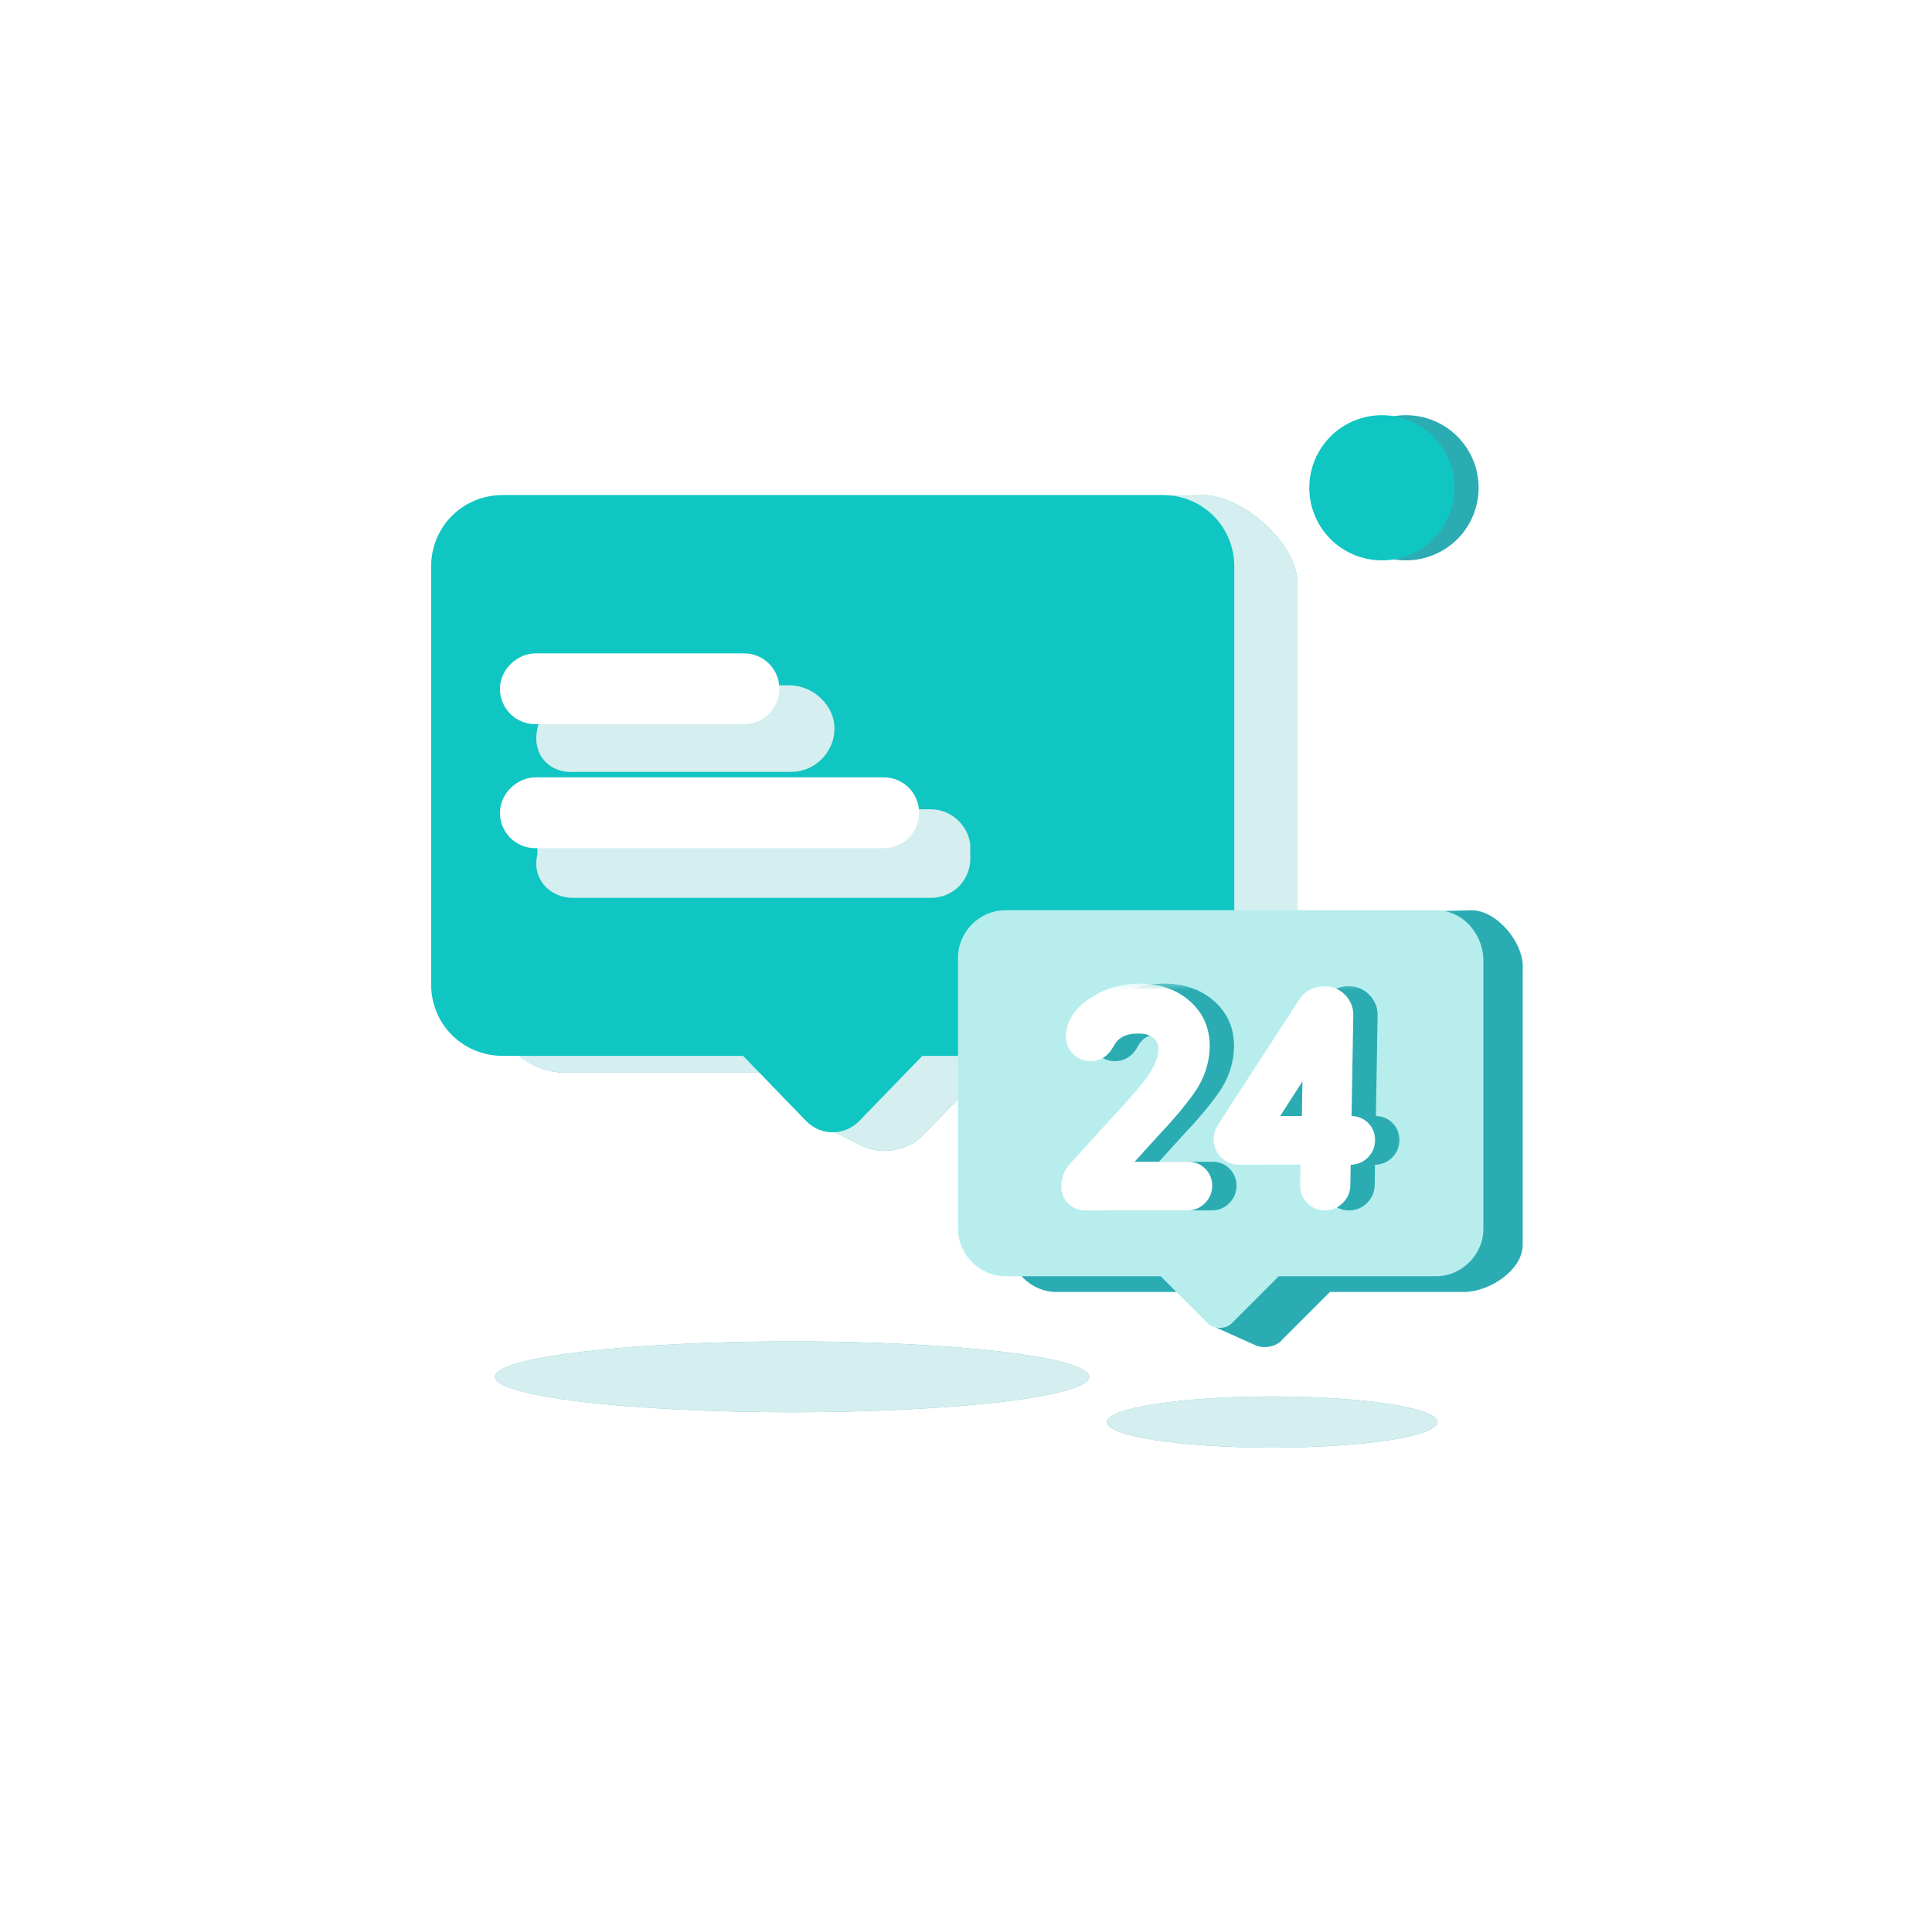
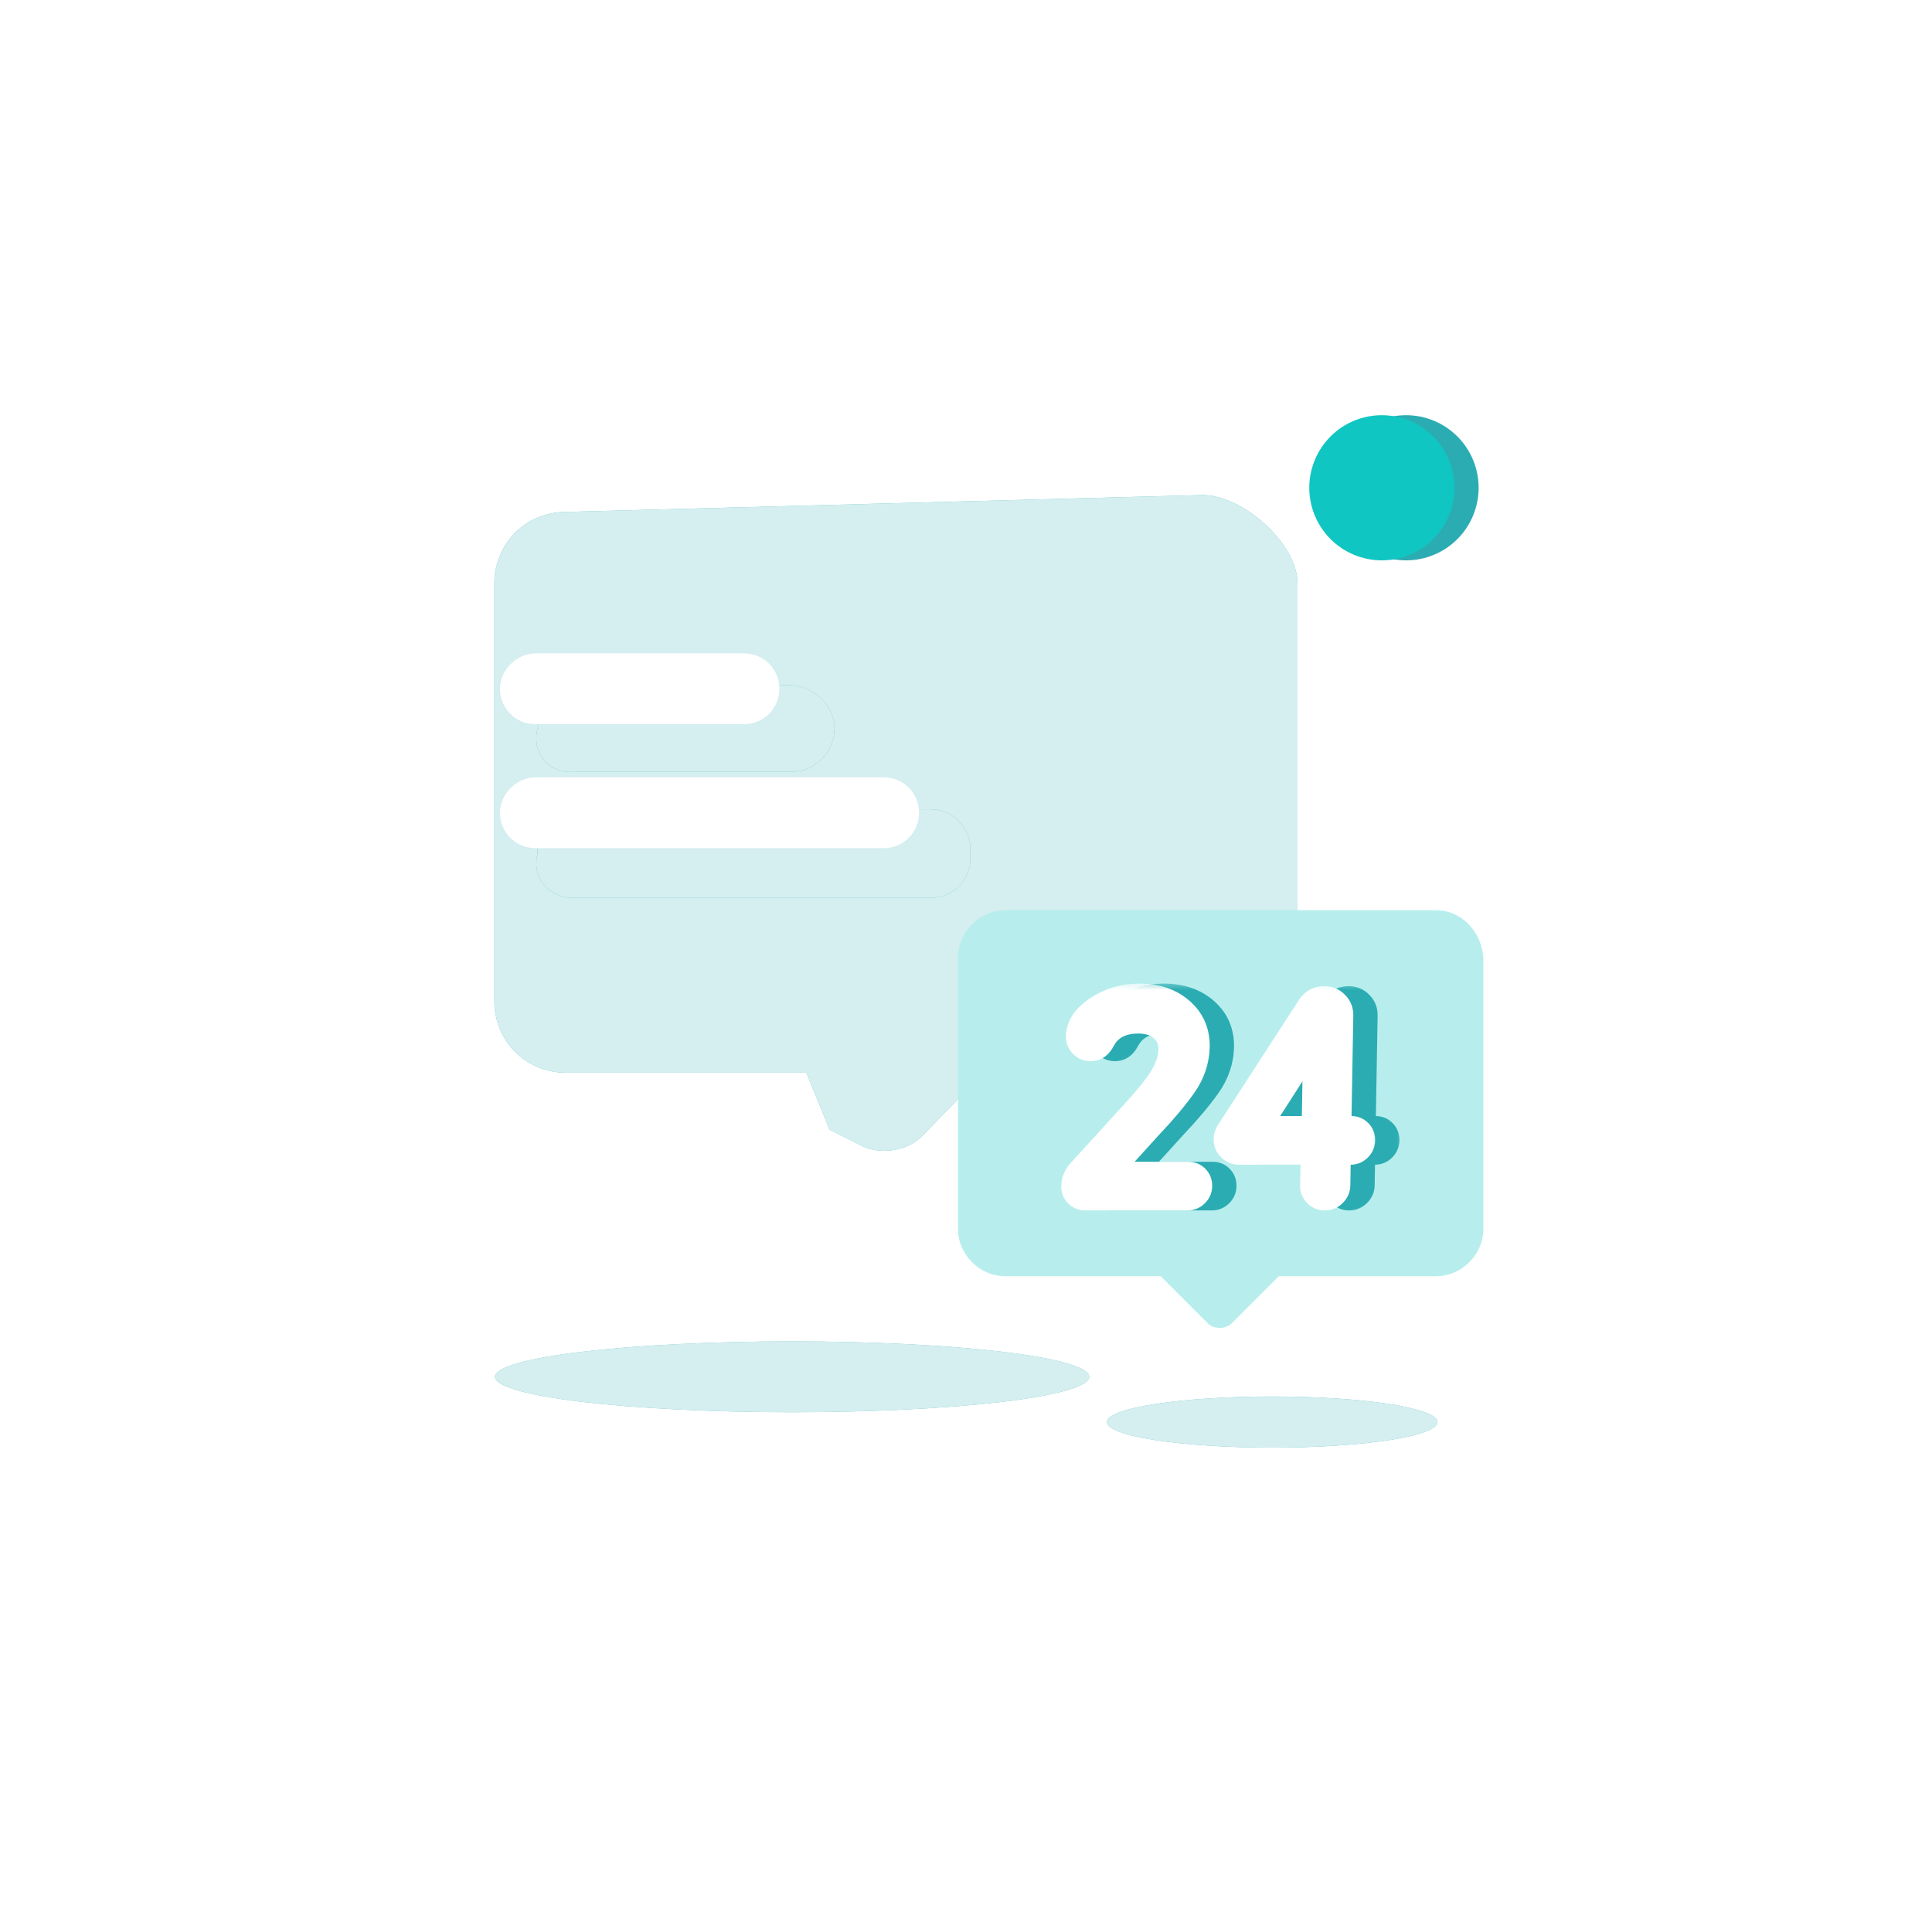
<svg xmlns="http://www.w3.org/2000/svg" width="121" height="120" viewBox="0 0 121 120" fill="none">
  <g id="Frame">
    <g id="Frame 2147229137">
      <g id="Vector">
        <path d="M31 86.218C31 86.51 31.481 86.798 32.416 87.067C33.351 87.336 34.722 87.581 36.45 87.787C38.178 87.993 40.229 88.156 42.487 88.268C44.744 88.379 47.164 88.437 49.608 88.437C52.052 88.437 54.471 88.379 56.729 88.268C58.987 88.156 61.038 87.993 62.766 87.787C64.494 87.581 65.865 87.336 66.8 87.067C67.735 86.798 68.216 86.51 68.216 86.218C68.216 85.927 67.735 85.638 66.8 85.369C65.865 85.1 64.494 84.856 62.766 84.65C61.038 84.444 58.987 84.28 56.729 84.169C54.471 84.057 52.052 84 49.608 84C47.164 84 44.744 84.057 42.487 84.169C40.229 84.28 38.178 84.444 36.45 84.65C34.722 84.856 33.351 85.1 32.416 85.369C31.481 85.638 31 85.927 31 86.218Z" fill="#2BACB2" />
        <path d="M31 86.218C31 86.51 31.481 86.798 32.416 87.067C33.351 87.336 34.722 87.581 36.45 87.787C38.178 87.993 40.229 88.156 42.487 88.268C44.744 88.379 47.164 88.437 49.608 88.437C52.052 88.437 54.471 88.379 56.729 88.268C58.987 88.156 61.038 87.993 62.766 87.787C64.494 87.581 65.865 87.336 66.8 87.067C67.735 86.798 68.216 86.51 68.216 86.218C68.216 85.927 67.735 85.638 66.8 85.369C65.865 85.1 64.494 84.856 62.766 84.65C61.038 84.444 58.987 84.28 56.729 84.169C54.471 84.057 52.052 84 49.608 84C47.164 84 44.744 84.057 42.487 84.169C40.229 84.28 38.178 84.444 36.45 84.65C34.722 84.856 33.351 85.1 32.416 85.369C31.481 85.638 31 85.927 31 86.218Z" fill="white" fill-opacity="0.8" />
      </g>
      <g id="Vector_2">
        <path d="M69.328 89.052C69.328 89.477 70.419 89.885 72.36 90.185C74.301 90.485 76.934 90.654 79.68 90.654C82.425 90.654 85.058 90.485 86.999 90.185C88.94 89.885 90.031 89.477 90.031 89.052C90.031 88.627 88.94 88.22 86.999 87.919C85.058 87.619 82.425 87.45 79.68 87.45C76.934 87.45 74.301 87.619 72.36 87.919C70.419 88.22 69.328 88.627 69.328 89.052Z" fill="#2BACB2" />
        <path d="M69.328 89.052C69.328 89.477 70.419 89.885 72.36 90.185C74.301 90.485 76.934 90.654 79.68 90.654C82.425 90.654 85.058 90.485 86.999 90.185C88.94 89.885 90.031 89.477 90.031 89.052C90.031 88.627 88.94 88.22 86.999 87.919C85.058 87.619 82.425 87.45 79.68 87.45C76.934 87.45 74.301 87.619 72.36 87.919C70.419 88.22 69.328 88.627 69.328 89.052Z" fill="white" fill-opacity="0.8" />
      </g>
      <path id="Vector_3" d="M64.339 47.2H37.844C36.982 47.2 36.242 47.816 36.242 48.556C36.242 49.295 36.982 49.911 37.844 49.911H64.339C65.201 49.911 65.941 49.295 65.941 48.556C65.941 47.816 65.201 47.2 64.339 47.2Z" fill="black" />
      <g id="Vector_4">
        <path d="M75.323 31L35.45 32.056C32.941 32.056 30.961 34.037 30.961 36.545V62.687C30.961 65.196 32.941 67.176 35.45 67.176H50.501L51.954 70.741L54.066 71.797C55.254 72.325 56.839 72.061 57.763 71.137L61.724 67.044H76.775C79.284 67.044 81.264 65.064 81.264 62.555V36.545C81.264 34.037 77.832 31 75.323 31Z" fill="#2BACB2" />
        <path d="M75.323 31L35.45 32.056C32.941 32.056 30.961 34.037 30.961 36.545V62.687C30.961 65.196 32.941 67.176 35.45 67.176H50.501L51.954 70.741L54.066 71.797C55.254 72.325 56.839 72.061 57.763 71.137L61.724 67.044H76.775C79.284 67.044 81.264 65.064 81.264 62.555V36.545C81.264 34.037 77.832 31 75.323 31Z" fill="white" fill-opacity="0.8" />
      </g>
-       <path id="Vector_5" d="M72.814 31H31.489C28.98 31 27 32.98 27 35.489V61.631C27 64.139 28.98 66.12 31.489 66.12H46.54L50.501 70.213C51.425 71.137 52.878 71.137 53.802 70.213L57.763 66.12H72.814C75.323 66.12 77.303 64.139 77.303 61.631V35.489C77.303 32.98 75.323 31 72.814 31Z" fill="#0FC6C2" />
      <g id="Vector_6" filter="url(#filter0_d_2531_28595)">
        <path d="M33.658 43.626C33.904 42.147 35.383 40.915 36.985 40.915H49.431C50.91 40.915 52.265 42.147 52.265 43.626C52.265 45.105 51.033 46.337 49.554 46.337H35.999C34.397 46.46 33.288 45.228 33.658 43.626ZM33.658 50.897C33.904 49.664 35.013 48.679 36.245 48.679H58.304C59.536 48.679 60.645 49.664 60.768 50.897V51.513C60.892 52.992 59.782 54.224 58.304 54.224H35.876C34.397 54.224 33.288 52.992 33.658 51.513V50.897Z" fill="#2BACB2" />
        <path d="M33.658 43.626C33.904 42.147 35.383 40.915 36.985 40.915H49.431C50.91 40.915 52.265 42.147 52.265 43.626C52.265 45.105 51.033 46.337 49.554 46.337H35.999C34.397 46.46 33.288 45.228 33.658 43.626ZM33.658 50.897C33.904 49.664 35.013 48.679 36.245 48.679H58.304C59.536 48.679 60.645 49.664 60.768 50.897V51.513C60.892 52.992 59.782 54.224 58.304 54.224H35.876C34.397 54.224 33.288 52.992 33.658 51.513V50.897Z" fill="white" fill-opacity="0.8" />
      </g>
      <path id="Vector_7" d="M33.531 40.915H46.593C47.825 40.915 48.811 41.901 48.811 43.133C48.811 44.365 47.825 45.351 46.593 45.351H33.531C32.298 45.351 31.312 44.365 31.312 43.133C31.312 41.901 32.422 40.915 33.531 40.915ZM33.531 48.679H55.343C56.575 48.679 57.561 49.664 57.561 50.897C57.561 52.129 56.575 53.115 55.343 53.115H33.531C32.298 53.115 31.312 52.129 31.312 50.897C31.312 49.664 32.422 48.679 33.531 48.679Z" fill="white" />
-       <path id="Vector_8" d="M92.162 57L66.161 57.739C64.559 57.739 63.203 59.095 63.203 60.697V77.949C63.203 79.551 64.559 80.907 66.161 80.907H75.896L76.142 83.125L78.607 84.234C79.1 84.481 79.963 84.357 80.332 83.864L83.29 80.907H91.669C93.271 80.907 95.366 79.551 95.366 77.949V60.697C95.49 59.095 93.764 57 92.162 57Z" fill="#2BACB2" />
      <path id="Vector_9" d="M89.945 57H62.958C61.355 57 60 58.355 60 59.958V76.963C60 78.565 61.355 79.921 62.958 79.921H72.693L75.65 82.879C76.02 83.248 76.759 83.248 77.129 82.879L80.087 79.921H89.945C91.547 79.921 92.903 78.565 92.903 76.963V59.958C92.779 58.355 91.547 57 89.945 57Z" fill="#B7EEED" />
      <g id="24">
        <mask id="path-10-outside-1_2531_28595" maskUnits="userSpaceOnUse" x="66.963" y="61.496" width="21.262" height="14.998" fill="black">
          <rect fill="white" x="66.963" y="61.496" width="21.262" height="14.998" />
          <path d="M71.285 73.33H75.944C76.202 73.33 76.422 73.421 76.602 73.605C76.782 73.788 76.87 74.014 76.865 74.284C76.86 74.543 76.765 74.763 76.578 74.947C76.392 75.13 76.169 75.222 75.91 75.222H69.505C69.236 75.222 69.011 75.13 68.831 74.947C68.651 74.763 68.563 74.543 68.568 74.284C68.574 73.896 68.71 73.551 68.974 73.249L72.437 69.448C73.206 68.608 73.746 67.939 74.057 67.443C74.445 66.829 74.644 66.257 74.653 65.729C74.661 65.244 74.501 64.861 74.171 64.581C73.853 64.29 73.403 64.144 72.82 64.144C71.85 64.144 71.17 64.5 70.78 65.212C70.713 65.341 70.647 65.443 70.581 65.519C70.393 65.756 70.143 65.874 69.83 65.874C69.561 65.874 69.331 65.778 69.14 65.583C68.949 65.389 68.856 65.158 68.861 64.888C68.874 64.166 69.289 63.535 70.107 62.996C70.936 62.446 71.863 62.171 72.887 62.171C74.009 62.171 74.93 62.489 75.653 63.125C76.375 63.761 76.727 64.581 76.71 65.583C76.683 66.5 76.393 67.346 75.84 68.122C75.299 68.888 74.583 69.74 73.693 70.677L71.285 73.33ZM85.582 70.467H86.148C86.407 70.467 86.626 70.559 86.806 70.742C86.987 70.925 87.074 71.152 87.07 71.421C87.065 71.68 86.97 71.901 86.783 72.084C86.597 72.268 86.374 72.359 86.115 72.359H85.549L85.516 74.235C85.512 74.505 85.41 74.737 85.213 74.931C85.016 75.125 84.777 75.222 84.496 75.222C84.227 75.222 83.997 75.125 83.806 74.931C83.615 74.737 83.522 74.505 83.527 74.235L83.56 72.359H79.128C78.848 72.359 78.607 72.257 78.406 72.052C78.204 71.847 78.106 71.599 78.111 71.308C78.114 71.125 78.171 70.942 78.282 70.758L83.335 62.964C83.602 62.543 83.977 62.333 84.463 62.333C84.808 62.333 85.102 62.457 85.346 62.705C85.589 62.953 85.708 63.249 85.702 63.594L85.582 70.467ZM83.708 65.697L80.649 70.467H83.625L83.708 65.697Z" />
        </mask>
        <path d="M71.285 73.33H75.944C76.202 73.33 76.422 73.421 76.602 73.605C76.782 73.788 76.87 74.014 76.865 74.284C76.86 74.543 76.765 74.763 76.578 74.947C76.392 75.13 76.169 75.222 75.91 75.222H69.505C69.236 75.222 69.011 75.13 68.831 74.947C68.651 74.763 68.563 74.543 68.568 74.284C68.574 73.896 68.71 73.551 68.974 73.249L72.437 69.448C73.206 68.608 73.746 67.939 74.057 67.443C74.445 66.829 74.644 66.257 74.653 65.729C74.661 65.244 74.501 64.861 74.171 64.581C73.853 64.29 73.403 64.144 72.82 64.144C71.85 64.144 71.17 64.5 70.78 65.212C70.713 65.341 70.647 65.443 70.581 65.519C70.393 65.756 70.143 65.874 69.83 65.874C69.561 65.874 69.331 65.778 69.14 65.583C68.949 65.389 68.856 65.158 68.861 64.888C68.874 64.166 69.289 63.535 70.107 62.996C70.936 62.446 71.863 62.171 72.887 62.171C74.009 62.171 74.93 62.489 75.653 63.125C76.375 63.761 76.727 64.581 76.71 65.583C76.683 66.5 76.393 67.346 75.84 68.122C75.299 68.888 74.583 69.74 73.693 70.677L71.285 73.33ZM85.582 70.467H86.148C86.407 70.467 86.626 70.559 86.806 70.742C86.987 70.925 87.074 71.152 87.07 71.421C87.065 71.68 86.97 71.901 86.783 72.084C86.597 72.268 86.374 72.359 86.115 72.359H85.549L85.516 74.235C85.512 74.505 85.41 74.737 85.213 74.931C85.016 75.125 84.777 75.222 84.496 75.222C84.227 75.222 83.997 75.125 83.806 74.931C83.615 74.737 83.522 74.505 83.527 74.235L83.56 72.359H79.128C78.848 72.359 78.607 72.257 78.406 72.052C78.204 71.847 78.106 71.599 78.111 71.308C78.114 71.125 78.171 70.942 78.282 70.758L83.335 62.964C83.602 62.543 83.977 62.333 84.463 62.333C84.808 62.333 85.102 62.457 85.346 62.705C85.589 62.953 85.708 63.249 85.702 63.594L85.582 70.467ZM83.708 65.697L80.649 70.467H83.625L83.708 65.697Z" fill="#2BACB2" />
        <path d="M71.285 73.33L70.861 72.946L69.988 73.907H71.275L71.285 73.33ZM76.578 74.947L76.177 74.538L76.578 74.947ZM68.831 74.947L68.415 75.355H68.415L68.831 74.947ZM68.974 73.249L68.55 72.864L68.542 72.873L68.974 73.249ZM72.437 69.448L72.014 69.063L72.013 69.064L72.437 69.448ZM74.057 67.443L73.57 67.141L73.569 67.143L74.057 67.443ZM74.171 64.581L73.778 65.01L73.785 65.017L73.793 65.023L74.171 64.581ZM70.78 65.212L70.274 64.941L70.268 64.953L70.78 65.212ZM70.581 65.519L70.149 65.143L70.139 65.154L70.13 65.166L70.581 65.519ZM69.14 65.583L68.724 65.992L68.724 65.992L69.14 65.583ZM70.107 62.996L70.419 63.477L70.421 63.476L70.107 62.996ZM75.653 63.125L75.266 63.562L75.266 63.562L75.653 63.125ZM76.71 65.583L77.287 65.59L77.287 65.583H76.71ZM75.84 68.122L75.371 67.793L75.371 67.794L75.84 68.122ZM73.693 70.677L73.277 70.284L73.268 70.293L73.693 70.677ZM71.275 73.907H75.933L75.954 72.752H71.295L71.275 73.907ZM75.933 73.907C76.039 73.907 76.112 73.938 76.186 74.013L77.017 73.196C76.731 72.905 76.366 72.752 75.954 72.752L75.933 73.907ZM76.186 74.013C76.255 74.083 76.289 74.161 76.287 74.284H77.442C77.45 73.868 77.309 73.492 77.017 73.196L76.186 74.013ZM76.287 74.284C76.285 74.389 76.254 74.463 76.177 74.538L76.98 75.355C77.276 75.064 77.435 74.696 77.442 74.284H76.287ZM76.177 74.538C76.1 74.614 76.026 74.644 75.921 74.644L75.9 75.799C76.313 75.799 76.683 75.647 76.98 75.355L76.177 74.538ZM75.921 74.644H69.516L69.495 75.799H75.9L75.921 74.644ZM69.516 74.644C69.392 74.644 69.316 74.609 69.247 74.538L68.415 75.355C68.707 75.651 69.079 75.799 69.495 75.799L69.516 74.644ZM69.247 74.538C69.173 74.463 69.143 74.389 69.145 74.284H67.99C67.983 74.696 68.129 75.064 68.415 75.355L69.247 74.538ZM69.145 74.284C69.15 74.037 69.231 73.825 69.406 73.625L68.542 72.873C68.189 73.277 67.999 73.754 67.99 74.284H69.145ZM69.398 73.634L72.861 69.833L72.013 69.064L68.55 72.864L69.398 73.634ZM72.86 69.834C73.635 68.987 74.205 68.286 74.545 67.743L73.569 67.143C73.287 67.592 72.777 68.228 72.014 69.063L72.86 69.834ZM74.544 67.745C74.969 67.072 75.219 66.396 75.231 65.729H74.075C74.068 66.118 73.921 66.585 73.57 67.141L74.544 67.745ZM75.231 65.729C75.242 65.095 75.024 64.541 74.55 64.138L73.793 65.023C73.978 65.181 74.081 65.393 74.075 65.729H75.231ZM74.565 64.151C74.112 63.737 73.507 63.567 72.831 63.567L72.81 64.722C73.299 64.722 73.595 64.843 73.778 65.01L74.565 64.151ZM72.831 63.567C71.699 63.567 70.791 63.998 70.275 64.941L71.286 65.482C71.549 65.002 72.001 64.722 72.81 64.722L72.831 63.567ZM70.268 64.953C70.214 65.058 70.173 65.115 70.149 65.143L71.013 65.895C71.121 65.771 71.212 65.624 71.292 65.47L70.268 64.953ZM70.13 65.166C70.06 65.254 69.983 65.297 69.841 65.297L69.82 66.452C70.303 66.452 70.727 66.258 71.031 65.872L70.13 65.166ZM69.841 65.297C69.727 65.297 69.642 65.263 69.556 65.175L68.724 65.992C69.019 66.292 69.394 66.452 69.82 66.452L69.841 65.297ZM69.556 65.175C69.469 65.087 69.437 65.001 69.439 64.888H68.283C68.276 65.314 68.43 65.692 68.724 65.992L69.556 65.175ZM69.439 64.888C69.447 64.422 69.702 63.949 70.419 63.477L69.795 62.515C68.876 63.121 68.3 63.909 68.283 64.888H69.439ZM70.421 63.476C71.15 62.992 71.963 62.749 72.877 62.749L72.897 61.594C71.763 61.594 70.723 61.9 69.794 62.516L70.421 63.476ZM72.877 62.749C73.882 62.749 74.663 63.031 75.266 63.562L76.039 62.689C75.197 61.948 74.135 61.594 72.897 61.594L72.877 62.749ZM75.266 63.562C75.859 64.084 76.147 64.742 76.132 65.583H77.287C77.307 64.42 76.89 63.439 76.039 62.689L75.266 63.562ZM76.132 65.577C76.109 66.374 75.859 67.108 75.371 67.793L76.309 68.452C76.927 67.584 77.257 66.626 77.287 65.59L76.132 65.577ZM75.371 67.794C74.85 68.53 74.154 69.359 73.277 70.284L74.109 71.071C75.011 70.12 75.747 69.246 76.31 68.45L75.371 67.794ZM73.268 70.293L70.861 72.946L71.71 73.714L74.118 71.061L73.268 70.293ZM85.582 70.467H85.004L84.994 71.045H85.572L85.582 70.467ZM86.806 70.742L86.391 71.151H86.391L86.806 70.742ZM86.783 72.084L86.382 71.676L86.382 71.676L86.783 72.084ZM85.549 72.359L85.559 71.782H84.981L84.971 72.359H85.549ZM85.213 74.931L84.812 74.522L85.213 74.931ZM83.806 74.931L84.222 74.522L83.806 74.931ZM83.56 72.359H84.137L84.147 71.782H83.57L83.56 72.359ZM78.406 72.052L78.821 71.644L78.406 72.052ZM78.282 70.758L77.799 70.45L77.794 70.458L77.79 70.466L78.282 70.758ZM83.335 62.964L83.819 63.272L83.822 63.266L83.335 62.964ZM83.708 65.697H84.286L84.321 63.679L83.224 65.391L83.708 65.697ZM80.649 70.467L80.164 70.162L79.598 71.045H80.639L80.649 70.467ZM83.625 70.467L83.615 71.045H84.193L84.203 70.467H83.625ZM85.572 71.045H86.138L86.158 69.89H85.592L85.572 71.045ZM86.138 71.045C86.243 71.045 86.317 71.075 86.391 71.151L87.222 70.334C86.936 70.042 86.57 69.89 86.158 69.89L86.138 71.045ZM86.391 71.151C86.46 71.221 86.494 71.298 86.492 71.421H87.647C87.654 71.005 87.513 70.63 87.222 70.334L86.391 71.151ZM86.492 71.421C86.49 71.527 86.458 71.601 86.382 71.676L87.184 72.493C87.481 72.201 87.64 71.834 87.647 71.421H86.492ZM86.382 71.676C86.305 71.751 86.231 71.782 86.125 71.782L86.105 72.937C86.517 72.937 86.888 72.784 87.184 72.493L86.382 71.676ZM86.125 71.782H85.559L85.539 72.937H86.105L86.125 71.782ZM84.971 72.359L84.939 74.235H86.094L86.127 72.359H84.971ZM84.939 74.235C84.937 74.349 84.901 74.434 84.812 74.522L85.614 75.339C85.92 75.039 86.087 74.661 86.094 74.235H84.939ZM84.812 74.522C84.727 74.605 84.637 74.644 84.506 74.644L84.486 75.799C84.916 75.799 85.304 75.644 85.614 75.339L84.812 74.522ZM84.506 74.644C84.393 74.644 84.308 74.61 84.222 74.522L83.39 75.339C83.685 75.639 84.06 75.799 84.486 75.799L84.506 74.644ZM84.222 74.522C84.135 74.434 84.103 74.349 84.105 74.235H82.949C82.942 74.661 83.095 75.039 83.39 75.339L84.222 74.522ZM84.105 74.235L84.137 72.359H82.982L82.949 74.235H84.105ZM83.57 71.782H79.138L79.118 72.937H83.55L83.57 71.782ZM79.138 71.782C79.016 71.782 78.92 71.744 78.821 71.644L77.99 72.46C78.294 72.77 78.679 72.937 79.118 72.937L79.138 71.782ZM78.821 71.644C78.727 71.548 78.686 71.447 78.689 71.308H77.534C77.526 71.752 77.682 72.147 77.99 72.46L78.821 71.644ZM78.689 71.308C78.69 71.243 78.709 71.16 78.775 71.051L77.79 70.466C77.634 70.723 77.539 71.006 77.534 71.308H78.689ZM78.766 71.066L83.819 63.272L82.852 62.656L77.799 70.45L78.766 71.066ZM83.822 63.266C83.983 63.013 84.172 62.91 84.452 62.91L84.473 61.755C83.782 61.755 83.221 62.073 82.849 62.661L83.822 63.266ZM84.452 62.91C84.641 62.91 84.791 62.972 84.93 63.113L85.761 62.297C85.413 61.942 84.974 61.755 84.473 61.755L84.452 62.91ZM84.93 63.113C85.069 63.255 85.128 63.405 85.124 63.594H86.28C86.288 63.093 86.109 62.651 85.761 62.297L84.93 63.113ZM85.124 63.594L85.004 70.467H86.16L86.28 63.594H85.124ZM83.224 65.391L80.164 70.162L81.134 70.773L84.193 66.002L83.224 65.391ZM80.639 71.045H83.615L83.635 69.89H80.659L80.639 71.045ZM84.203 70.467L84.286 65.697H83.131L83.047 70.467H84.203Z" fill="#2BACB2" mask="url(#path-10-outside-1_2531_28595)" />
      </g>
      <g id="24_2">
        <mask id="path-12-outside-2_2531_28595" maskUnits="userSpaceOnUse" x="65.439" y="61.496" width="21.262" height="14.998" fill="black">
          <rect fill="white" x="65.439" y="61.496" width="21.262" height="14.998" />
          <path d="M69.762 73.33H74.42C74.679 73.33 74.898 73.421 75.078 73.605C75.258 73.788 75.346 74.014 75.341 74.284C75.337 74.543 75.241 74.763 75.055 74.947C74.868 75.13 74.646 75.222 74.387 75.222H67.982C67.713 75.222 67.488 75.13 67.308 74.947C67.127 74.763 67.04 74.543 67.044 74.284C67.051 73.896 67.186 73.551 67.45 73.249L70.913 69.448C71.683 68.608 72.223 67.939 72.533 67.443C72.921 66.829 73.12 66.257 73.129 65.729C73.138 65.244 72.977 64.861 72.648 64.581C72.33 64.29 71.879 64.144 71.297 64.144C70.327 64.144 69.647 64.5 69.257 65.212C69.19 65.341 69.123 65.443 69.057 65.519C68.87 65.756 68.62 65.874 68.307 65.874C68.037 65.874 67.807 65.778 67.617 65.583C67.426 65.389 67.333 65.158 67.338 64.888C67.35 64.166 67.766 63.535 68.584 62.996C69.413 62.446 70.34 62.171 71.364 62.171C72.485 62.171 73.407 62.489 74.129 63.125C74.851 63.761 75.204 64.581 75.186 65.583C75.159 66.5 74.87 67.346 74.317 68.122C73.775 68.888 73.059 69.74 72.17 70.677L69.762 73.33ZM84.059 70.467H84.625C84.883 70.467 85.103 70.559 85.283 70.742C85.463 70.925 85.551 71.152 85.546 71.421C85.542 71.68 85.446 71.901 85.26 72.084C85.073 72.268 84.85 72.359 84.592 72.359H84.026L83.993 74.235C83.988 74.505 83.887 74.737 83.69 74.931C83.492 75.125 83.253 75.222 82.973 75.222C82.703 75.222 82.473 75.125 82.282 74.931C82.092 74.737 81.999 74.505 82.004 74.235L82.036 72.359H77.605C77.324 72.359 77.083 72.257 76.882 72.052C76.681 71.847 76.583 71.599 76.588 71.308C76.591 71.125 76.648 70.942 76.759 70.758L81.812 62.964C82.078 62.543 82.454 62.333 82.939 62.333C83.284 62.333 83.579 62.457 83.822 62.705C84.066 62.953 84.185 63.249 84.179 63.594L84.059 70.467ZM82.185 65.697L79.126 70.467H82.102L82.185 65.697Z" />
        </mask>
        <path d="M69.762 73.33H74.42C74.679 73.33 74.898 73.421 75.078 73.605C75.258 73.788 75.346 74.014 75.341 74.284C75.337 74.543 75.241 74.763 75.055 74.947C74.868 75.13 74.646 75.222 74.387 75.222H67.982C67.713 75.222 67.488 75.13 67.308 74.947C67.127 74.763 67.04 74.543 67.044 74.284C67.051 73.896 67.186 73.551 67.45 73.249L70.913 69.448C71.683 68.608 72.223 67.939 72.533 67.443C72.921 66.829 73.12 66.257 73.129 65.729C73.138 65.244 72.977 64.861 72.648 64.581C72.33 64.29 71.879 64.144 71.297 64.144C70.327 64.144 69.647 64.5 69.257 65.212C69.19 65.341 69.123 65.443 69.057 65.519C68.87 65.756 68.62 65.874 68.307 65.874C68.037 65.874 67.807 65.778 67.617 65.583C67.426 65.389 67.333 65.158 67.338 64.888C67.35 64.166 67.766 63.535 68.584 62.996C69.413 62.446 70.34 62.171 71.364 62.171C72.485 62.171 73.407 62.489 74.129 63.125C74.851 63.761 75.204 64.581 75.186 65.583C75.159 66.5 74.87 67.346 74.317 68.122C73.775 68.888 73.059 69.74 72.17 70.677L69.762 73.33ZM84.059 70.467H84.625C84.883 70.467 85.103 70.559 85.283 70.742C85.463 70.925 85.551 71.152 85.546 71.421C85.542 71.68 85.446 71.901 85.26 72.084C85.073 72.268 84.85 72.359 84.592 72.359H84.026L83.993 74.235C83.988 74.505 83.887 74.737 83.69 74.931C83.492 75.125 83.253 75.222 82.973 75.222C82.703 75.222 82.473 75.125 82.282 74.931C82.092 74.737 81.999 74.505 82.004 74.235L82.036 72.359H77.605C77.324 72.359 77.083 72.257 76.882 72.052C76.681 71.847 76.583 71.599 76.588 71.308C76.591 71.125 76.648 70.942 76.759 70.758L81.812 62.964C82.078 62.543 82.454 62.333 82.939 62.333C83.284 62.333 83.579 62.457 83.822 62.705C84.066 62.953 84.185 63.249 84.179 63.594L84.059 70.467ZM82.185 65.697L79.126 70.467H82.102L82.185 65.697Z" fill="white" />
        <path d="M69.762 73.33L69.337 72.946L68.464 73.907H69.752L69.762 73.33ZM75.055 74.947L74.654 74.538L75.055 74.947ZM67.308 74.947L66.892 75.355H66.892L67.308 74.947ZM67.45 73.249L67.026 72.864L67.018 72.873L67.45 73.249ZM70.913 69.448L70.49 69.063L70.489 69.064L70.913 69.448ZM72.533 67.443L72.046 67.141L72.045 67.143L72.533 67.443ZM72.648 64.581L72.254 65.01L72.261 65.017L72.269 65.023L72.648 64.581ZM69.257 65.212L68.751 64.941L68.745 64.953L69.257 65.212ZM69.057 65.519L68.625 65.143L68.615 65.154L68.606 65.166L69.057 65.519ZM67.617 65.583L67.201 65.992L67.201 65.992L67.617 65.583ZM68.584 62.996L68.896 63.477L68.897 63.476L68.584 62.996ZM74.129 63.125L73.743 63.562L73.743 63.562L74.129 63.125ZM75.186 65.583L75.763 65.59L75.764 65.583H75.186ZM74.317 68.122L73.848 67.793L73.847 67.794L74.317 68.122ZM72.17 70.677L71.754 70.284L71.745 70.293L72.17 70.677ZM69.752 73.907H74.41L74.43 72.752H69.772L69.752 73.907ZM74.41 73.907C74.515 73.907 74.589 73.938 74.663 74.013L75.494 73.196C75.208 72.905 74.842 72.752 74.43 72.752L74.41 73.907ZM74.663 74.013C74.732 74.083 74.766 74.161 74.764 74.284H75.919C75.926 73.868 75.785 73.492 75.494 73.196L74.663 74.013ZM74.764 74.284C74.762 74.389 74.73 74.463 74.654 74.538L75.456 75.355C75.753 75.064 75.912 74.696 75.919 74.284H74.764ZM74.654 74.538C74.577 74.614 74.502 74.644 74.397 74.644L74.377 75.799C74.789 75.799 75.16 75.647 75.456 75.355L74.654 74.538ZM74.397 74.644H67.992L67.972 75.799H74.377L74.397 74.644ZM67.992 74.644C67.869 74.644 67.792 74.609 67.723 74.538L66.892 75.355C67.183 75.651 67.556 75.799 67.972 75.799L67.992 74.644ZM67.723 74.538C67.649 74.463 67.62 74.389 67.622 74.284H66.466C66.459 74.696 66.606 75.064 66.892 75.355L67.723 74.538ZM67.622 74.284C67.626 74.037 67.707 73.825 67.882 73.625L67.018 72.873C66.665 73.277 66.476 73.754 66.466 74.284H67.622ZM67.874 73.634L71.337 69.833L70.489 69.064L67.026 72.864L67.874 73.634ZM71.337 69.834C72.112 68.987 72.682 68.286 73.022 67.743L72.045 67.143C71.764 67.592 71.254 68.228 70.49 69.063L71.337 69.834ZM73.02 67.745C73.446 67.072 73.695 66.396 73.707 65.729H72.552C72.545 66.118 72.397 66.585 72.046 67.141L73.02 67.745ZM73.707 65.729C73.718 65.095 73.501 64.541 73.027 64.138L72.269 65.023C72.454 65.181 72.558 65.393 72.552 65.729H73.707ZM73.042 64.151C72.588 63.737 71.983 63.567 71.307 63.567L71.287 64.722C71.775 64.722 72.071 64.843 72.254 65.01L73.042 64.151ZM71.307 63.567C70.175 63.567 69.267 63.998 68.751 64.941L69.762 65.482C70.025 65.002 70.478 64.722 71.287 64.722L71.307 63.567ZM68.745 64.953C68.69 65.058 68.649 65.115 68.625 65.143L69.489 65.895C69.597 65.771 69.689 65.624 69.769 65.47L68.745 64.953ZM68.606 65.166C68.536 65.254 68.46 65.297 68.317 65.297L68.297 66.452C68.779 66.452 69.203 66.258 69.508 65.872L68.606 65.166ZM68.317 65.297C68.204 65.297 68.119 65.263 68.032 65.175L67.201 65.992C67.496 66.292 67.871 66.452 68.297 66.452L68.317 65.297ZM68.032 65.175C67.946 65.087 67.913 65.001 67.915 64.888H66.76C66.752 65.314 66.906 65.692 67.201 65.992L68.032 65.175ZM67.915 64.888C67.923 64.422 68.178 63.949 68.896 63.477L68.272 62.515C67.353 63.121 66.777 63.909 66.76 64.888H67.915ZM68.897 63.476C69.626 62.992 70.439 62.749 71.354 62.749L71.374 61.594C70.24 61.594 69.199 61.9 68.27 62.516L68.897 63.476ZM71.354 62.749C72.359 62.749 73.14 63.031 73.743 63.562L74.515 62.689C73.674 61.948 72.612 61.594 71.374 61.594L71.354 62.749ZM73.743 63.562C74.336 64.084 74.623 64.742 74.608 65.583H75.764C75.784 64.42 75.367 63.439 74.515 62.689L73.743 63.562ZM74.609 65.577C74.585 66.374 74.335 67.108 73.848 67.793L74.785 68.452C75.403 67.584 75.733 66.626 75.763 65.59L74.609 65.577ZM73.847 67.794C73.327 68.53 72.631 69.359 71.754 70.284L72.585 71.071C73.488 70.12 74.224 69.246 74.787 68.45L73.847 67.794ZM71.745 70.293L69.337 72.946L70.187 73.714L72.594 71.061L71.745 70.293ZM84.059 70.467H83.481L83.471 71.045H84.049L84.059 70.467ZM85.283 70.742L84.868 71.151H84.868L85.283 70.742ZM85.26 72.084L84.858 71.676L84.858 71.676L85.26 72.084ZM84.026 72.359L84.036 71.782H83.458L83.448 72.359H84.026ZM83.69 74.931L83.288 74.522L83.69 74.931ZM82.282 74.931L82.698 74.522L82.282 74.931ZM82.036 72.359H82.614L82.624 71.782H82.046L82.036 72.359ZM76.882 72.052L77.298 71.644L76.882 72.052ZM76.759 70.758L76.276 70.45L76.271 70.458L76.266 70.466L76.759 70.758ZM81.812 62.964L82.295 63.272L82.299 63.266L81.812 62.964ZM82.185 65.697H82.763L82.798 63.679L81.7 65.391L82.185 65.697ZM79.126 70.467L78.641 70.162L78.074 71.045H79.115L79.126 70.467ZM82.102 70.467L82.091 71.045H82.669L82.679 70.467H82.102ZM84.049 71.045H84.615L84.635 69.89H84.069L84.049 71.045ZM84.615 71.045C84.72 71.045 84.794 71.075 84.868 71.151L85.699 70.334C85.412 70.042 85.047 69.89 84.635 69.89L84.615 71.045ZM84.868 71.151C84.936 71.221 84.971 71.298 84.969 71.421H86.124C86.131 71.005 85.99 70.63 85.699 70.334L84.868 71.151ZM84.969 71.421C84.967 71.527 84.935 71.601 84.858 71.676L85.661 72.493C85.957 72.201 86.117 71.834 86.124 71.421H84.969ZM84.858 71.676C84.782 71.751 84.707 71.782 84.602 71.782L84.582 72.937C84.994 72.937 85.365 72.784 85.661 72.493L84.858 71.676ZM84.602 71.782H84.036L84.016 72.937H84.582L84.602 71.782ZM83.448 72.359L83.415 74.235H84.57L84.603 72.359H83.448ZM83.415 74.235C83.413 74.349 83.378 74.434 83.288 74.522L84.091 75.339C84.396 75.039 84.563 74.661 84.57 74.235H83.415ZM83.288 74.522C83.204 74.605 83.114 74.644 82.983 74.644L82.963 75.799C83.393 75.799 83.781 75.644 84.091 75.339L83.288 74.522ZM82.983 74.644C82.87 74.644 82.784 74.61 82.698 74.522L81.867 75.339C82.162 75.639 82.537 75.799 82.963 75.799L82.983 74.644ZM82.698 74.522C82.612 74.434 82.579 74.349 82.581 74.235H81.426C81.418 74.661 81.572 75.039 81.867 75.339L82.698 74.522ZM82.581 74.235L82.614 72.359H81.459L81.426 74.235H82.581ZM82.046 71.782H77.615L77.594 72.937H82.026L82.046 71.782ZM77.615 71.782C77.493 71.782 77.397 71.744 77.298 71.644L76.466 72.46C76.77 72.77 77.155 72.937 77.594 72.937L77.615 71.782ZM77.298 71.644C77.203 71.548 77.163 71.447 77.165 71.308H76.01C76.002 71.752 76.158 72.147 76.466 72.46L77.298 71.644ZM77.165 71.308C77.166 71.243 77.186 71.16 77.252 71.051L76.266 70.466C76.11 70.723 76.015 71.006 76.01 71.308H77.165ZM77.242 71.066L82.295 63.272L81.329 62.656L76.276 70.45L77.242 71.066ZM82.299 63.266C82.459 63.013 82.649 62.91 82.929 62.91L82.949 61.755C82.259 61.755 81.697 62.073 81.325 62.661L82.299 63.266ZM82.929 62.91C83.118 62.91 83.267 62.972 83.407 63.113L84.238 62.297C83.89 61.942 83.45 61.755 82.949 61.755L82.929 62.91ZM83.407 63.113C83.546 63.255 83.604 63.405 83.601 63.594H84.756C84.765 63.093 84.586 62.651 84.238 62.297L83.407 63.113ZM83.601 63.594L83.481 70.467H84.636L84.756 63.594H83.601ZM81.7 65.391L78.641 70.162L79.61 70.773L82.67 66.002L81.7 65.391ZM79.115 71.045H82.091L82.112 69.89H79.136L79.115 71.045ZM82.679 70.467L82.763 65.697H81.607L81.524 70.467H82.679Z" fill="white" mask="url(#path-12-outside-2_2531_28595)" />
      </g>
      <path id="Vector_10" d="M83.516 30.545C83.516 31.751 83.995 32.907 84.847 33.76C85.699 34.612 86.856 35.091 88.061 35.091C89.266 35.091 90.423 34.612 91.275 33.76C92.127 32.907 92.606 31.751 92.606 30.545C92.606 29.34 92.127 28.184 91.275 27.331C90.423 26.479 89.266 26 88.061 26C86.856 26 85.699 26.479 84.847 27.331C83.995 28.184 83.516 29.34 83.516 30.545Z" fill="#2BACB2" />
      <path id="Vector_11" d="M82 30.545C82 31.751 82.479 32.907 83.331 33.76C84.184 34.612 85.34 35.091 86.545 35.091C87.751 35.091 88.907 34.612 89.76 33.76C90.612 32.907 91.091 31.751 91.091 30.545C91.091 29.34 90.612 28.184 89.76 27.331C88.907 26.479 87.751 26 86.545 26C85.34 26 84.184 26.479 83.331 27.331C82.479 28.184 82 29.34 82 30.545Z" fill="#0FC6C2" />
    </g>
  </g>
  <defs>
    <filter id="filter0_d_2531_28595" x="29.586" y="38.915" width="35.195" height="21.309" filterUnits="userSpaceOnUse" color-interpolation-filters="sRGB">
      <feFlood flood-opacity="0" result="BackgroundImageFix" />
      <feColorMatrix in="SourceAlpha" type="matrix" values="0 0 0 0 0 0 0 0 0 0 0 0 0 0 0 0 0 0 127 0" result="hardAlpha" />
      <feOffset dy="2" />
      <feGaussianBlur stdDeviation="2" />
      <feComposite in2="hardAlpha" operator="out" />
      <feColorMatrix type="matrix" values="0 0 0 0 0 0 0 0 0 0 0 0 0 0 0 0 0 0 0.25 0" />
      <feBlend mode="normal" in2="BackgroundImageFix" result="effect1_dropShadow_2531_28595" />
      <feBlend mode="normal" in="SourceGraphic" in2="effect1_dropShadow_2531_28595" result="shape" />
    </filter>
  </defs>
</svg>